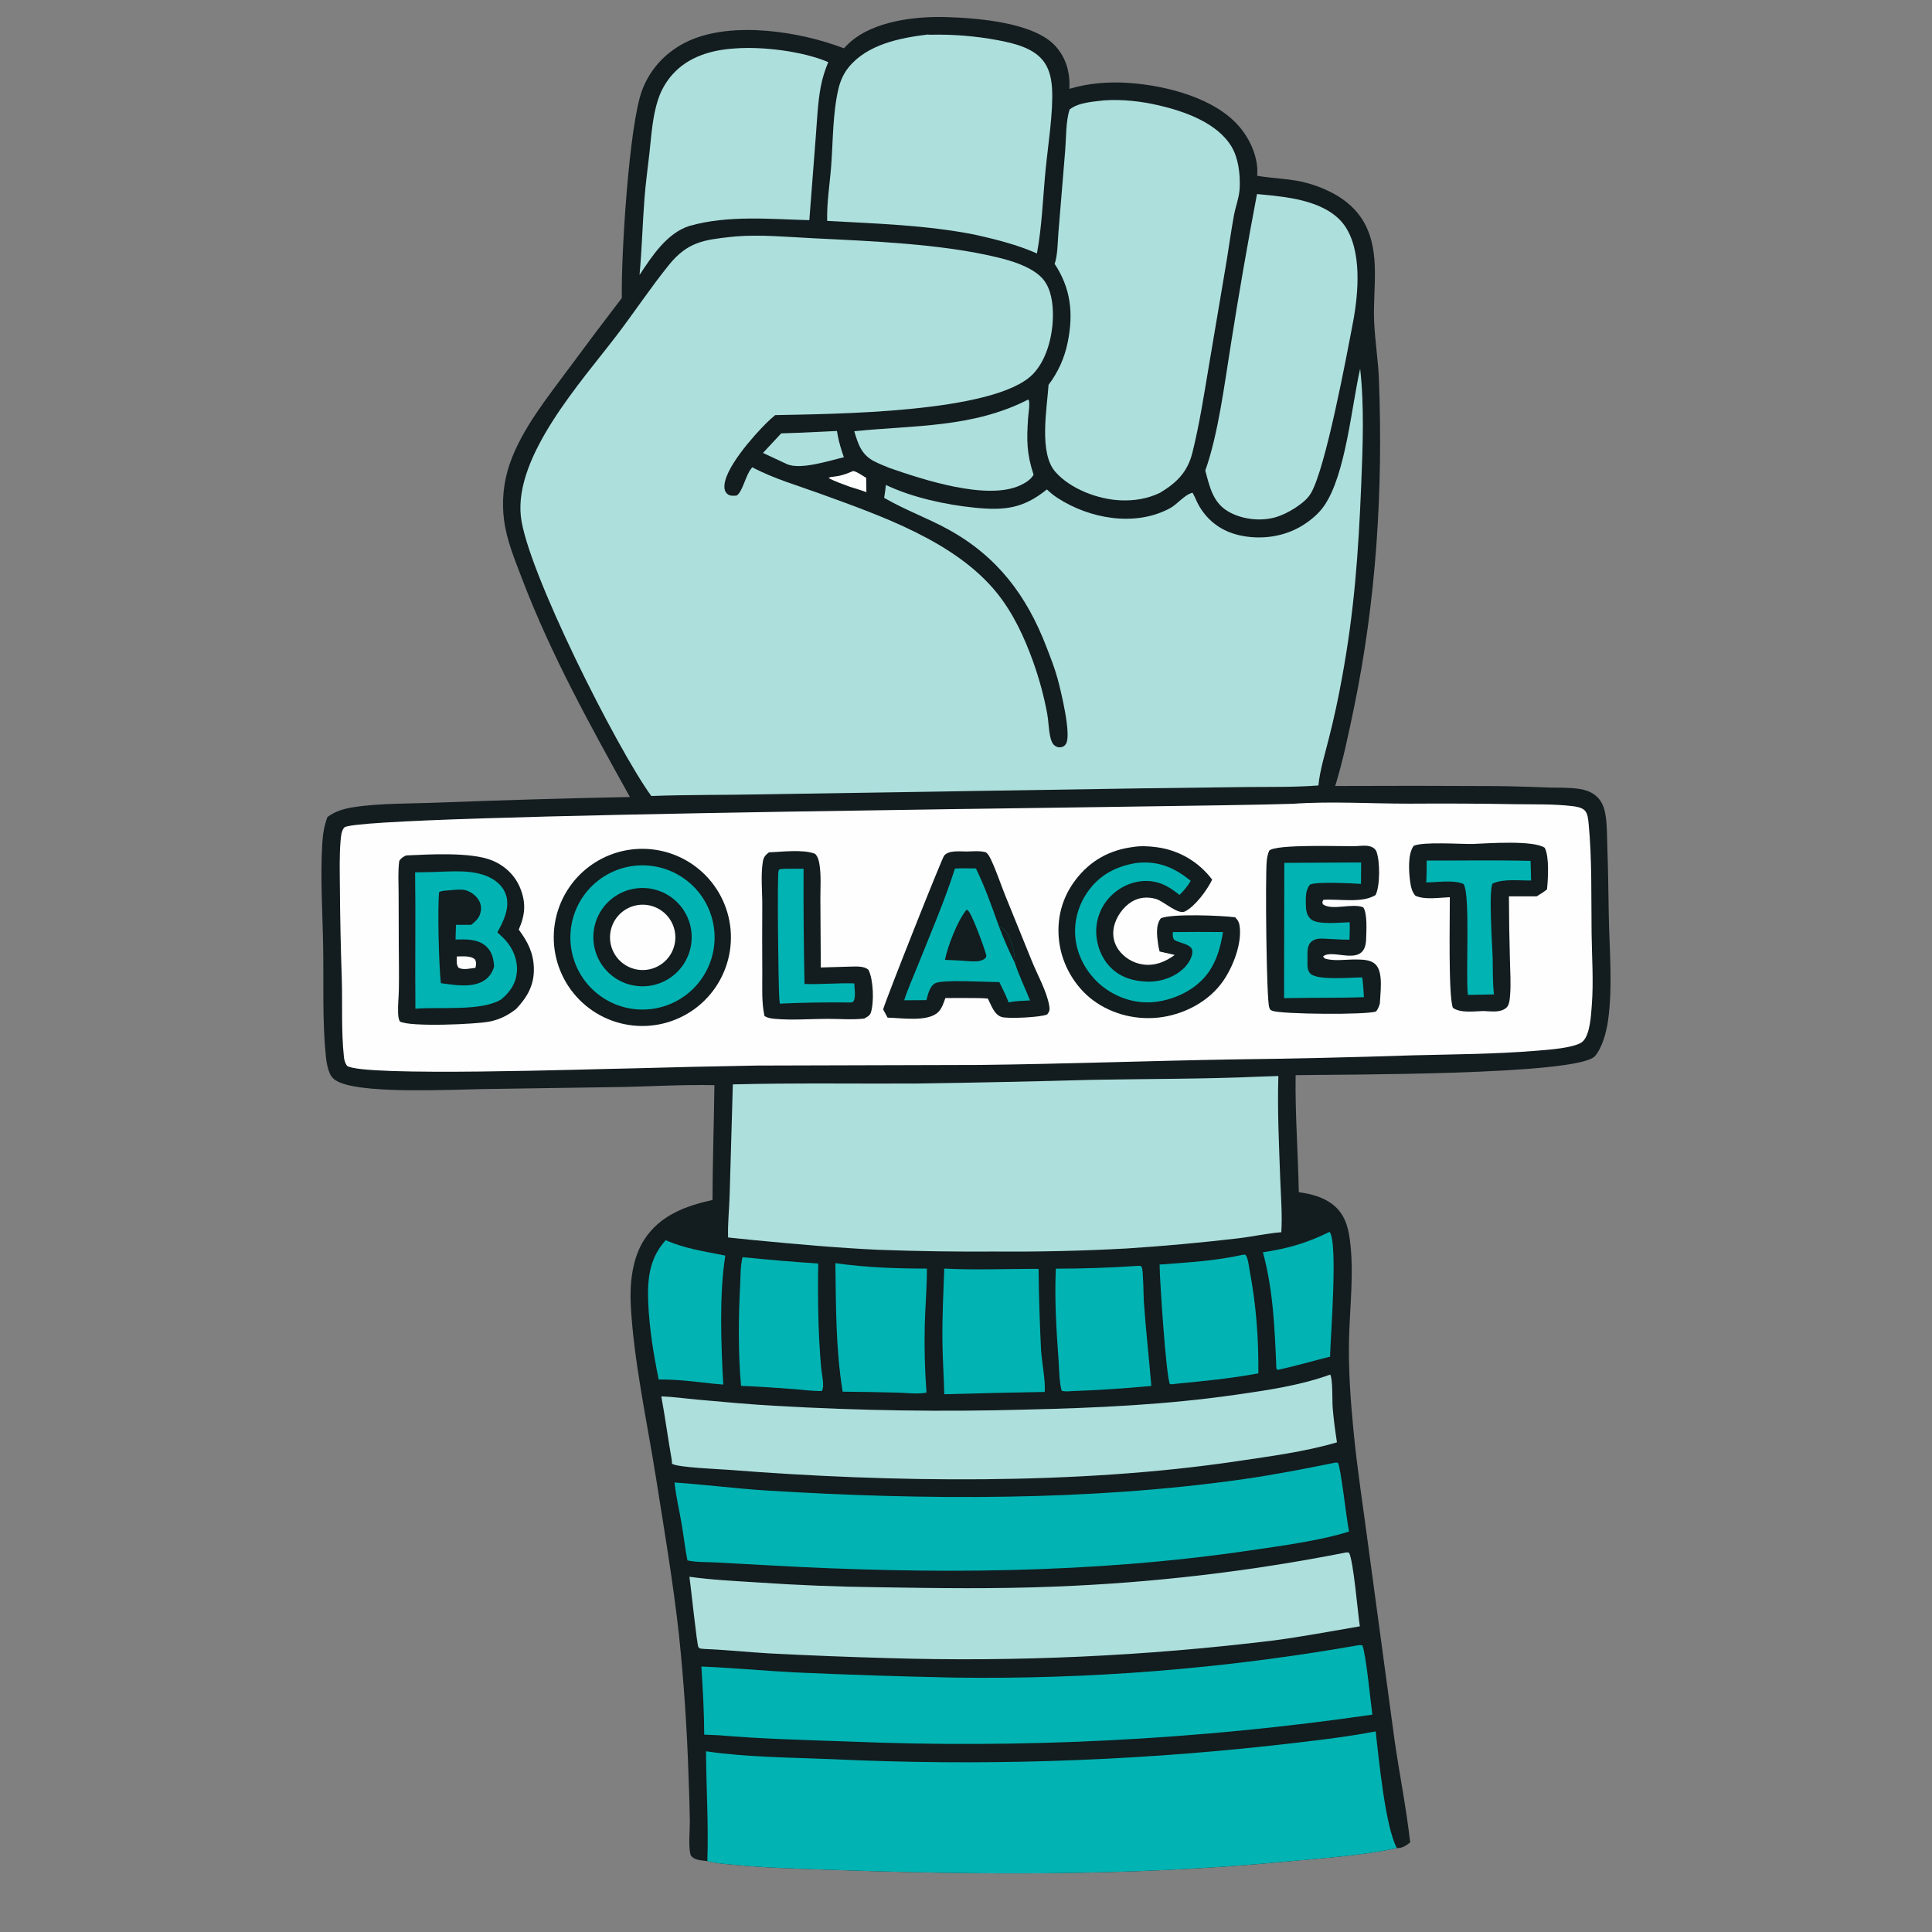
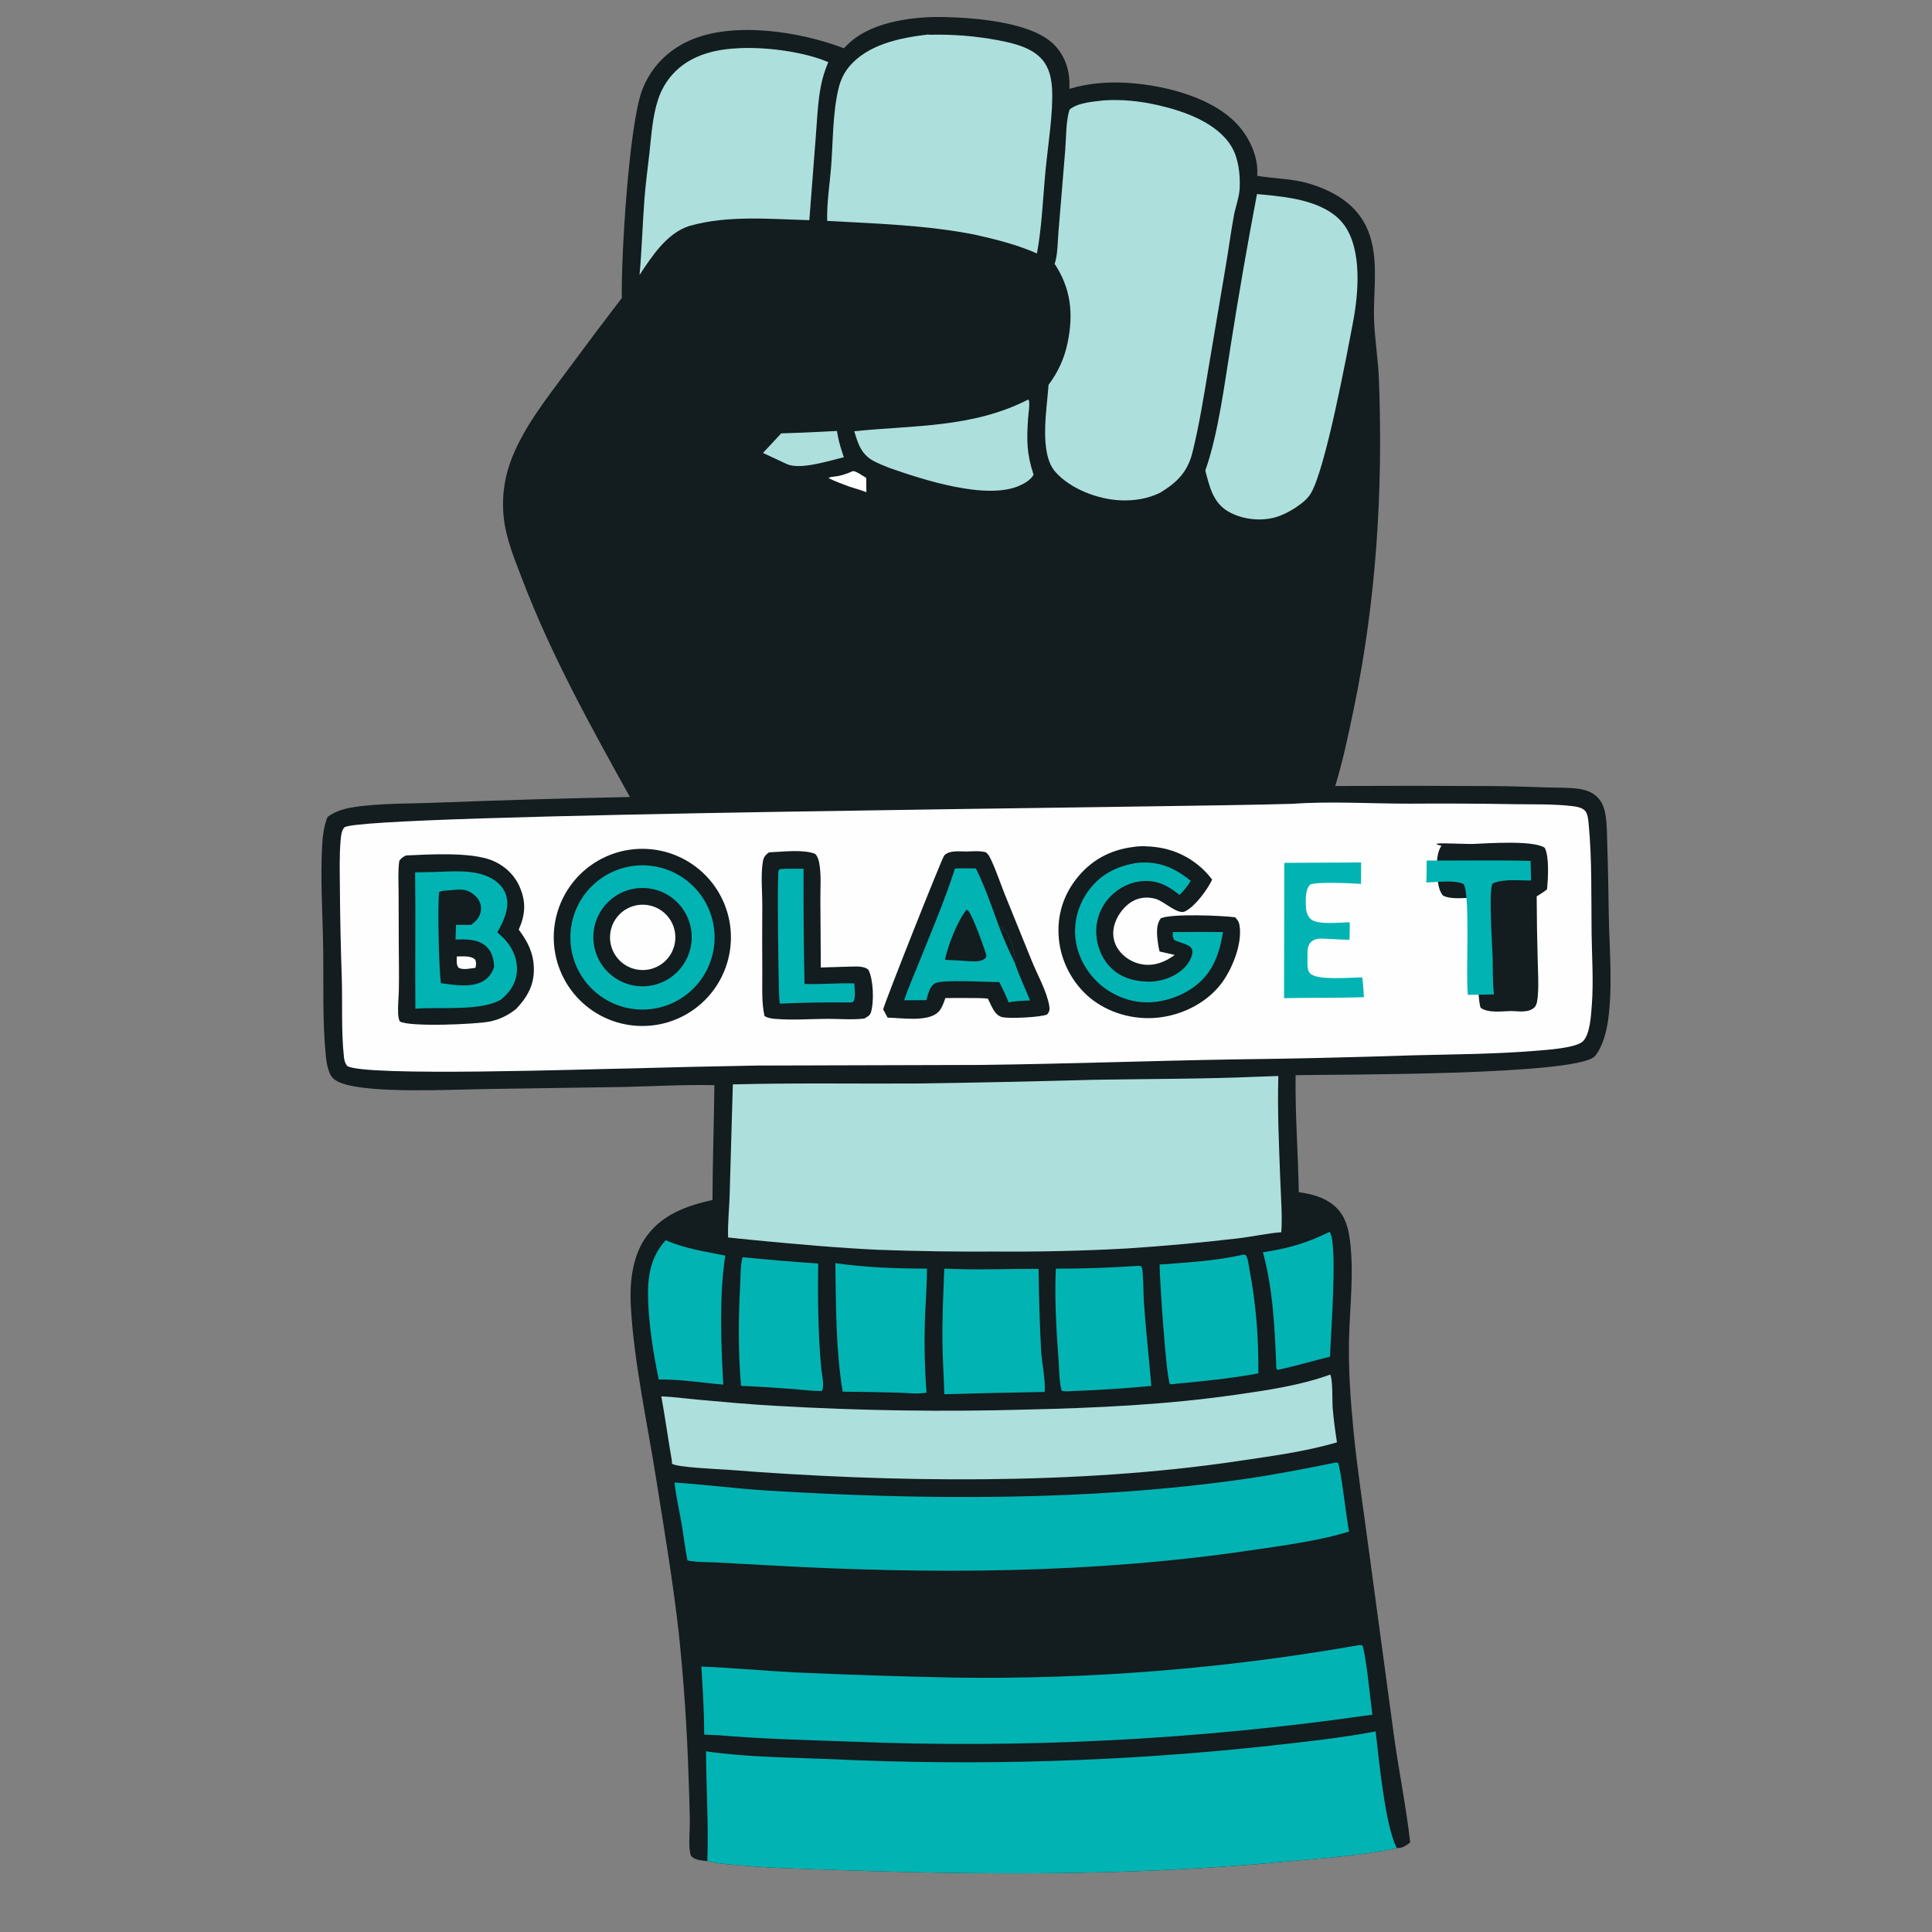
<svg xmlns="http://www.w3.org/2000/svg" version="1.1" id="Lager_1" x="0px" y="0px" viewBox="0 0 1024 1024" style="enable-background:new 0 0 1024 1024;" xml:space="preserve">
  <rect x="0" y="0" width="1024" height="1024" fill="#808080" stroke="none" />
  <path style="fill:#131C1E;" d="M447.281,25.599c0.933-0.984,1.895-1.939,2.887-2.863c12.728-11.674,35.071-14.173,51.491-13.678  c16.4,0.494,46.393,2.816,57.716,15.339c5.837,6.456,7.839,14.234,7.425,22.694c10.165-3.074,21.121-3.865,31.684-3.119  c19.325,1.364,45.346,7.812,58.467,23.257c5.888,6.931,10.18,16.742,9.381,25.946c9.093,1.585,18.377,1.43,27.288,4.068  c11.981,3.544,23.573,9.889,29.67,21.211c8.583,15.932,4.251,34.848,5.031,52.05c0.466,10.273,2.154,20.475,2.544,30.764  c2.225,58.616-1.389,116.756-13.299,174.233c-2.853,13.765-5.759,27.636-9.875,41.09c28.105-0.132,56.21-0.117,84.315,0.045  c9.396,0.056,18.7,0.438,28.081,0.746c5.71,0.187,11.677-0.099,17.319,0.811c2.667,0.43,5.42,1.354,7.627,2.948  c3.912,2.83,5.304,6.759,6.006,11.355c0.794,5.2,0.674,10.755,0.866,16.011c0.432,11.869,0.565,23.694,0.756,35.566  c0.294,18.423,2.214,38.631-0.363,56.823c-0.85,5.997-2.923,14.048-6.877,18.795c-8.693,10.432-137.406,9.715-158.717,10.175  c-0.305,20.575,1.321,41.416,1.684,62.026c6.523,0.874,13.205,2.596,18.405,6.85c5.631,4.608,7.629,10.857,8.586,17.798  c2.393,17.35,0.084,35.386-0.342,52.807c-0.404,16.538,0.75,32.382,2.329,48.802c1.95,20.274,5.129,40.557,7.786,60.758  l13.965,103.212c2.612,18.118,6.244,36.201,8.32,54.388c-2.335,1.792-4.037,3.049-7.057,3.027  c-19.636,4.174-40.001,5.355-59.949,7.245c-80.563,7.633-161.968,7.028-242.757,4.175c-15.509-0.548-30.862-0.921-46.33-2.379  c-5.414-0.51-11.174-0.781-16.437-2.167c-2.241-0.268-5.255-0.369-7.204-1.573c-0.856-0.528-1.516-1.064-1.771-2.059  c-1.121-4.389-0.251-12.797-0.296-17.591c-0.133-7.801-0.36-15.599-0.681-23.394c-0.791-25.318-2.502-50.575-5.134-75.768  c-3.097-27.749-7.812-55.444-12.176-83.024c-4.692-29.645-11.753-61.457-13.318-91.264c-0.602-11.465,0.757-24.811,7.125-34.674  c8.329-12.902,21.935-17.9,36.188-21.056c0.062-20.287,0.774-40.553,1.012-60.84c-15.996-0.368-32.125,0.591-48.122,0.954  l-72.95,1.092c-17.407,0.233-62.095,2.608-76.939-3.276c-2.815-1.115-4.755-2.361-5.94-5.224c-1.109-2.678-1.66-5.685-1.956-8.564  c-1.945-18.951-1.151-38.676-1.446-57.741c-0.284-18.274-1.573-36.74-0.504-54.993c0.295-5.038,0.973-9.692,2.787-14.418  c4.373-3.154,8.775-4.368,14.02-5.195c13.529-2.134,30.838-1.825,44.767-2.41c33.824-1.294,67.656-2.282,101.499-2.963  c-20.969-37.786-41.661-75.043-57.117-115.548c-3.851-10.091-8.148-20.344-9.575-31.119c-0.166-1.255-0.296-2.514-0.389-3.776  c-0.093-1.263-0.15-2.527-0.17-3.792c-0.02-1.266-0.003-2.531,0.05-3.796c0.054-1.265,0.143-2.527,0.27-3.787  c0.127-1.259,0.29-2.514,0.489-3.764c0.2-1.25,0.435-2.494,0.705-3.73c0.271-1.237,0.578-2.464,0.92-3.682  c0.343-1.219,0.72-2.427,1.132-3.624c6.421-18.463,19.921-35.082,31.411-50.646c9.225-12.491,18.558-24.901,27.999-37.229  c-0.439-22.005,3.772-91.652,10.763-110.172c4.474-11.852,13.382-20.98,24.877-26.17C388.521,11.081,424.18,16.717,447.281,25.599z" />
  <path style="fill:#02B3B3;" d="M374.205,928.218c21.602,3.188,44.388,3.241,66.186,4.155c19.429,0.921,38.869,1.463,58.32,1.627  c19.45,0.164,38.896-0.052,58.338-0.647c19.442-0.595,38.864-1.568,58.268-2.92c19.404-1.352,38.774-3.081,58.111-5.188  c18.691-2.156,37.19-4.05,55.698-7.564c1.715,14.623,5.036,50.325,11.253,61.853c-19.636,4.174-40.001,5.355-59.949,7.245  c-80.563,7.633-161.968,7.028-242.757,4.175c-15.509-0.548-30.862-0.921-46.33-2.379c-5.414-0.51-11.174-0.781-16.437-2.167  C375.583,966.99,374.309,947.629,374.205,928.218z" />
  <path style="fill:#FEFEFE;" d="M685.02,426.035c20.463-1.456,41.586-0.053,62.142-0.084c18.654-0.135,37.307-0.039,55.958,0.287  c9.907,0.146,20.501-0.157,30.314,1.028c2.112,0.255,4.737,0.679,6.385,2.163c1.69,1.522,1.965,4.797,2.173,6.954  c1.841,19.063,1.357,38.796,1.577,57.948c0.148,12.773,1.106,25.655,0.119,38.408c-0.396,5.117-0.845,15.152-4.595,19.066  c-3.561,3.718-19.465,4.664-25.021,5.125c-21.74,1.803-43.734,1.863-65.536,2.423c-31.53,1.058-63.069,1.776-94.615,2.153  c-44.815,0.756-89.635,2.409-134.452,2.933l-118.471,0.33c-22.51,0.392-45.018,0.903-67.524,1.531  c-18.333,0.241-141.94,4.581-149.572-1.42c-1.089-1.615-1.428-2.853-1.633-4.79c-1.44-13.553-0.725-27.625-1.109-41.256  c-0.564-16.117-0.904-32.238-1.017-48.363c-0.049-8.245-0.342-16.83,0.382-25.044c0.188-2.132,0.43-5.218,1.97-6.85  C189.522,431.124,630.071,427.941,685.02,426.035z" />
  <path style="fill:#131C1E;" d="M334.241,450.301c0.759-0.101,1.52-0.184,2.283-0.248c0.763-0.064,1.528-0.11,2.293-0.137  c0.765-0.027,1.531-0.034,2.296-0.023c0.766,0.011,1.531,0.04,2.295,0.088c0.764,0.048,1.527,0.115,2.288,0.201  c0.761,0.086,1.519,0.19,2.275,0.312c0.756,0.123,1.509,0.264,2.257,0.423c0.749,0.16,1.494,0.338,2.234,0.533  c0.74,0.196,1.475,0.409,2.205,0.641c0.73,0.232,1.453,0.481,2.171,0.749c0.717,0.268,1.428,0.552,2.131,0.855  c0.704,0.302,1.4,0.621,2.088,0.957c0.688,0.336,1.368,0.689,2.038,1.059c0.671,0.369,1.333,0.755,1.984,1.156  c0.652,0.401,1.294,0.819,1.926,1.251c0.631,0.434,1.251,0.882,1.862,1.346c0.609,0.463,1.207,0.941,1.793,1.434  c0.587,0.493,1.16,1,1.722,1.521c0.561,0.521,1.11,1.055,1.645,1.602c0.535,0.548,1.057,1.108,1.565,1.682  c0.509,0.573,1.002,1.158,1.481,1.755c0.479,0.597,0.944,1.206,1.394,1.826c0.449,0.62,0.883,1.251,1.302,1.892  c0.418,0.642,0.821,1.293,1.208,1.953c0.387,0.661,0.757,1.331,1.11,2.01c0.354,0.679,0.691,1.367,1.012,2.062  c0.32,0.696,0.624,1.399,0.91,2.109c0.286,0.71,0.554,1.427,0.805,2.151c0.251,0.723,0.484,1.453,0.699,2.188  c0.216,0.735,0.413,1.475,0.592,2.22c0.179,0.744,0.34,1.492,0.482,2.245c0.142,0.753,0.266,1.508,0.372,2.267  c0.105,0.759,0.192,1.519,0.26,2.282c0.068,0.763,0.118,1.527,0.149,2.292c0.031,0.765,0.042,1.531,0.036,2.296  c-0.007,0.766-0.032,1.532-0.076,2.296c-0.044,0.764-0.107,1.527-0.188,2.288c-0.082,0.762-0.182,1.521-0.301,2.277  c-0.119,0.757-0.255,1.51-0.411,2.26c-0.155,0.75-0.329,1.496-0.521,2.237c-0.192,0.742-0.402,1.478-0.63,2.209  c-0.228,0.731-0.474,1.456-0.738,2.175c-0.263,0.719-0.544,1.431-0.842,2.137c-0.298,0.705-0.614,1.403-0.946,2.092  c-0.332,0.69-0.681,1.371-1.046,2.044c-0.366,0.673-0.748,1.337-1.146,1.991c-0.398,0.654-0.813,1.298-1.242,1.932  c-0.43,0.634-0.875,1.257-1.335,1.869c-0.46,0.613-0.934,1.213-1.424,1.802c-0.49,0.589-0.994,1.165-1.512,1.73  c-0.518,0.564-1.049,1.116-1.593,1.654c-0.544,0.538-1.102,1.062-1.672,1.574c-0.57,0.511-1.153,1.008-1.748,1.49  c-0.594,0.482-1.2,0.95-1.818,1.403c-0.618,0.453-1.246,0.89-1.885,1.312c-0.639,0.422-1.288,0.828-1.947,1.218  c-0.659,0.391-1.327,0.765-2.004,1.122c-0.678,0.358-1.363,0.699-2.057,1.023c-0.694,0.324-1.395,0.631-2.104,0.921  c-0.709,0.29-1.425,0.562-2.147,0.817c-0.722,0.255-1.45,0.492-2.184,0.711c-0.733,0.219-1.472,0.42-2.216,0.603  c-0.743,0.183-1.491,0.347-2.243,0.493c-0.752,0.147-1.507,0.275-2.264,0.384c-0.763,0.11-1.529,0.202-2.296,0.274  c-0.768,0.073-1.537,0.126-2.307,0.161c-0.77,0.035-1.541,0.051-2.312,0.047c-0.771-0.003-1.541-0.025-2.311-0.066  c-0.77-0.041-1.539-0.101-2.306-0.18c-0.767-0.08-1.532-0.177-2.294-0.294c-0.762-0.117-1.521-0.253-2.277-0.407  c-0.756-0.154-1.507-0.326-2.253-0.517c-0.747-0.191-1.489-0.401-2.227-0.629c-0.736-0.228-1.467-0.474-2.192-0.737  c-0.724-0.264-1.442-0.545-2.153-0.844c-0.71-0.299-1.413-0.615-2.108-0.949c-0.695-0.334-1.382-0.685-2.06-1.052  c-0.678-0.368-1.346-0.752-2.005-1.153c-0.658-0.401-1.307-0.817-1.945-1.249c-0.639-0.433-1.266-0.88-1.882-1.343  c-0.616-0.463-1.221-0.942-1.814-1.435c-0.593-0.493-1.174-1.001-1.741-1.522c-0.568-0.522-1.123-1.058-1.664-1.607  c-0.541-0.549-1.069-1.111-1.582-1.686c-0.514-0.575-1.013-1.162-1.498-1.762s-0.955-1.211-1.41-1.833  c-0.454-0.623-0.893-1.257-1.317-1.901c-0.424-0.645-0.831-1.299-1.223-1.964c-0.391-0.665-0.765-1.338-1.123-2.021  c-0.359-0.683-0.7-1.374-1.023-2.074c-0.324-0.7-0.631-1.407-0.92-2.122c-0.289-0.715-0.561-1.437-0.814-2.165  c-0.253-0.728-0.489-1.462-0.707-2.202c-0.217-0.74-0.416-1.484-0.596-2.233c-0.181-0.75-0.343-1.504-0.486-2.262  c-0.144-0.757-0.269-1.518-0.375-2.282s-0.193-1.53-0.262-2.298c-0.069-0.769-0.119-1.538-0.149-2.308  c-0.03-0.771-0.041-1.542-0.034-2.313c0.008-0.771,0.034-1.541,0.08-2.311c0.045-0.77,0.109-1.538,0.193-2.305  c0.083-0.767,0.185-1.531,0.306-2.293c0.121-0.761,0.26-1.519,0.419-2.274c0.158-0.755,0.335-1.505,0.53-2.252  c0.196-0.746,0.41-1.486,0.641-2.222c0.232-0.736,0.481-1.465,0.749-2.187c0.268-0.723,0.553-1.44,0.856-2.149  c0.303-0.71,0.623-1.411,0.961-2.104c0.337-0.694,0.691-1.378,1.062-2.054c0.372-0.676,0.759-1.342,1.163-1.998  c0.405-0.657,0.825-1.303,1.261-1.94c0.436-0.636,0.887-1.261,1.354-1.876c0.466-0.613,0.948-1.215,1.444-1.806  c0.496-0.59,1.007-1.168,1.533-1.733c0.525-0.564,1.063-1.116,1.615-1.655c0.552-0.538,1.117-1.063,1.694-1.573  c0.578-0.511,1.168-1.007,1.77-1.489c0.603-0.481,1.217-0.947,1.842-1.399c0.625-0.451,1.261-0.887,1.908-1.307  c0.647-0.42,1.303-0.824,1.97-1.211c0.667-0.388,1.343-0.759,2.028-1.113c0.684-0.355,1.378-0.692,2.08-1.012  c0.701-0.32,1.41-0.623,2.127-0.909c0.717-0.285,1.44-0.552,2.169-0.802c0.73-0.25,1.465-0.482,2.206-0.695  c0.741-0.213,1.487-0.408,2.237-0.585c0.751-0.177,1.506-0.335,2.264-0.474C332.715,450.523,333.476,450.402,334.241,450.301z" />
  <path style="fill:#02B3B3;" d="M337.847,458.735c0.625-0.044,1.25-0.072,1.877-0.085c0.626-0.014,1.251-0.012,1.878,0.006  c0.626,0.018,1.25,0.051,1.874,0.1c0.625,0.048,1.248,0.112,1.869,0.19c0.621,0.079,1.24,0.173,1.857,0.282  c0.616,0.109,1.23,0.234,1.84,0.374c0.61,0.139,1.217,0.294,1.82,0.463c0.603,0.169,1.201,0.353,1.794,0.552  c0.594,0.199,1.183,0.412,1.767,0.639c0.583,0.228,1.161,0.47,1.732,0.726c0.571,0.256,1.136,0.526,1.694,0.81  c0.558,0.284,1.109,0.581,1.653,0.891c0.544,0.311,1.079,0.635,1.607,0.973c0.527,0.337,1.046,0.687,1.557,1.05  c0.51,0.362,1.011,0.738,1.504,1.125c0.492,0.387,0.974,0.786,1.446,1.196c0.473,0.411,0.935,0.834,1.386,1.268  c0.452,0.434,0.893,0.878,1.323,1.334c0.43,0.455,0.848,0.921,1.255,1.397c0.407,0.476,0.802,0.961,1.185,1.457  c0.383,0.495,0.754,0.999,1.112,1.513c0.359,0.514,0.704,1.036,1.037,1.566c0.333,0.531,0.652,1.069,0.958,1.615  c0.306,0.547,0.598,1.1,0.878,1.661c0.279,0.56,0.544,1.128,0.795,1.701c0.252,0.574,0.489,1.153,0.711,1.738  c0.223,0.586,0.431,1.176,0.624,1.771c0.193,0.596,0.372,1.196,0.537,1.8c0.164,0.604,0.313,1.212,0.447,1.824  c0.134,0.612,0.253,1.226,0.357,1.843c0.104,0.618,0.193,1.238,0.267,1.859c0.073,0.622,0.132,1.245,0.174,1.87  c0.043,0.625,0.07,1.25,0.083,1.877c0.012,0.626,0.009,1.251-0.009,1.878c-0.018,0.626-0.052,1.25-0.102,1.874  c-0.049,0.625-0.114,1.248-0.194,1.869c-0.08,0.621-0.174,1.24-0.284,1.856c-0.111,0.616-0.236,1.23-0.376,1.84  c-0.141,0.61-0.296,1.217-0.466,1.819c-0.171,0.603-0.356,1.201-0.555,1.794c-0.2,0.593-0.414,1.182-0.642,1.765  c-0.229,0.583-0.471,1.16-0.728,1.731c-0.256,0.57-0.527,1.135-0.812,1.693c-0.284,0.557-0.582,1.108-0.894,1.651  c-0.312,0.543-0.637,1.078-0.975,1.606c-0.338,0.527-0.689,1.045-1.052,1.555c-0.363,0.51-0.739,1.011-1.128,1.502  c-0.388,0.492-0.787,0.974-1.199,1.445c-0.412,0.472-0.835,0.933-1.27,1.385c-0.434,0.45-0.879,0.891-1.335,1.32  c-0.457,0.429-0.923,0.847-1.399,1.253c-0.476,0.406-0.962,0.8-1.458,1.183c-0.496,0.382-1.001,0.752-1.515,1.109  c-0.514,0.358-1.037,0.703-1.568,1.035c-0.531,0.332-1.069,0.65-1.616,0.956s-1.101,0.597-1.662,0.875  c-0.561,0.278-1.128,0.543-1.702,0.793c-0.574,0.25-1.153,0.486-1.739,0.708c-0.586,0.222-1.177,0.429-1.772,0.622  c-0.596,0.193-1.196,0.37-1.801,0.533c-0.604,0.164-1.212,0.312-1.824,0.445c-0.612,0.133-1.227,0.251-1.845,0.354  c-0.617,0.103-1.237,0.191-1.859,0.264c-0.622,0.073-1.245,0.13-1.87,0.172c-0.623,0.042-1.248,0.069-1.873,0.08  c-0.625,0.011-1.25,0.007-1.874-0.013c-0.624-0.019-1.248-0.053-1.871-0.103c-0.623-0.05-1.245-0.116-1.864-0.196  c-0.62-0.08-1.238-0.176-1.853-0.287c-0.615-0.11-1.227-0.236-1.836-0.376c-0.609-0.141-1.214-0.297-1.815-0.467  c-0.602-0.171-1.199-0.356-1.791-0.555c-0.592-0.2-1.179-0.414-1.761-0.642c-0.582-0.229-1.158-0.471-1.728-0.728  c-0.57-0.256-1.133-0.527-1.69-0.811c-0.557-0.284-1.106-0.582-1.647-0.894c-0.542-0.311-1.076-0.635-1.602-0.973  c-0.526-0.338-1.043-0.688-1.552-1.051c-0.509-0.362-1.009-0.738-1.499-1.125c-0.491-0.388-0.972-0.787-1.442-1.198  c-0.471-0.411-0.932-0.833-1.382-1.266c-0.45-0.434-0.889-0.878-1.318-1.333c-0.428-0.455-0.845-0.92-1.25-1.396  c-0.406-0.476-0.8-0.961-1.181-1.456c-0.382-0.495-0.751-0.999-1.108-1.512c-0.357-0.512-0.701-1.034-1.032-1.563  c-0.332-0.53-0.65-1.068-0.956-1.613c-0.305-0.546-0.596-1.099-0.874-1.659c-0.278-0.56-0.543-1.126-0.793-1.699  c-0.25-0.572-0.486-1.15-0.708-1.736c-0.222-0.584-0.429-1.173-0.623-1.768c-0.193-0.594-0.371-1.193-0.535-1.796  c-0.164-0.603-0.312-1.21-0.446-1.82c-0.134-0.611-0.252-1.224-0.356-1.84c-0.104-0.616-0.193-1.235-0.266-1.856  c-0.073-0.621-0.131-1.243-0.174-1.866c-0.043-0.623-0.07-1.247-0.083-1.872c-0.012-0.626-0.009-1.25,0.009-1.874  c0.018-0.625,0.052-1.249,0.101-1.872c0.049-0.623,0.113-1.245,0.193-1.864c0.08-0.62,0.174-1.238,0.284-1.854  c0.109-0.615,0.234-1.227,0.374-1.836c0.14-0.609,0.295-1.214,0.465-1.816c0.169-0.602,0.353-1.199,0.552-1.791  c0.199-0.593,0.412-1.18,0.64-1.762c0.227-0.582,0.469-1.158,0.725-1.729c0.256-0.57,0.526-1.134,0.809-1.691  c0.284-0.557,0.581-1.107,0.891-1.65c0.31-0.542,0.634-1.077,0.97-1.604c0.336-0.526,0.686-1.044,1.048-1.553  c0.362-0.509,0.736-1.01,1.123-1.502c0.387-0.491,0.785-0.972,1.195-1.443c0.41-0.472,0.831-0.933,1.264-1.383  c0.433-0.451,0.877-0.891,1.332-1.32c0.454-0.429,0.919-0.847,1.394-1.253c0.475-0.407,0.959-0.801,1.453-1.184  c0.495-0.382,0.998-0.753,1.511-1.11c0.512-0.358,1.033-0.703,1.562-1.035c0.529-0.333,1.066-0.652,1.612-0.958  c0.545-0.306,1.097-0.598,1.656-0.878c0.559-0.278,1.125-0.543,1.698-0.794c0.572-0.252,1.15-0.489,1.734-0.711  c0.583-0.223,1.172-0.431,1.767-0.625c0.594-0.193,1.193-0.372,1.796-0.537c0.603-0.164,1.209-0.314,1.819-0.45  c0.61-0.135,1.224-0.254,1.84-0.359c0.616-0.104,1.235-0.193,1.855-0.268C336.602,458.838,337.224,458.779,337.847,458.735z" />
  <path style="fill:#131C1E;" d="M335.66,471.116c0.417-0.079,0.835-0.149,1.256-0.208c0.42-0.06,0.841-0.109,1.264-0.147  c0.422-0.038,0.845-0.067,1.27-0.085c0.424-0.018,0.848-0.025,1.272-0.022c0.424,0.002,0.848,0.015,1.272,0.039  c0.424,0.024,0.846,0.058,1.269,0.102c0.422,0.044,0.843,0.099,1.262,0.164c0.42,0.064,0.837,0.139,1.253,0.225  c0.416,0.085,0.829,0.18,1.24,0.286c0.411,0.105,0.82,0.221,1.225,0.346c0.405,0.125,0.808,0.26,1.207,0.405  c0.398,0.145,0.793,0.3,1.185,0.465c0.391,0.164,0.778,0.338,1.161,0.521c0.383,0.184,0.761,0.376,1.134,0.578  c0.373,0.201,0.741,0.412,1.105,0.632c0.363,0.219,0.721,0.448,1.073,0.685c0.352,0.237,0.697,0.483,1.037,0.736  c0.34,0.255,0.674,0.517,1.001,0.787c0.327,0.271,0.647,0.549,0.96,0.834c0.314,0.286,0.62,0.58,0.919,0.881  c0.3,0.301,0.591,0.609,0.875,0.925c0.284,0.315,0.561,0.637,0.829,0.966c0.268,0.329,0.528,0.664,0.78,1.005  c0.252,0.341,0.496,0.688,0.731,1.042c0.236,0.353,0.462,0.712,0.679,1.077c0.217,0.364,0.426,0.733,0.625,1.108  c0.2,0.375,0.39,0.754,0.571,1.138c0.18,0.384,0.352,0.772,0.514,1.164c0.162,0.392,0.314,0.788,0.457,1.187  c0.143,0.4,0.276,0.803,0.399,1.209c0.123,0.406,0.236,0.815,0.338,1.226c0.103,0.412,0.196,0.826,0.279,1.242  s0.155,0.834,0.218,1.254c0.062,0.42,0.114,0.841,0.156,1.263c0.041,0.422,0.073,0.845,0.094,1.27  c0.021,0.424,0.032,0.848,0.032,1.272c0.001,0.424-0.009,0.848-0.03,1.272c-0.021,0.424-0.051,0.847-0.092,1.27  c-0.041,0.422-0.093,0.843-0.155,1.263c-0.061,0.42-0.133,0.838-0.215,1.255c-0.083,0.416-0.175,0.83-0.276,1.242  c-0.102,0.411-0.215,0.821-0.337,1.227c-0.122,0.406-0.255,0.809-0.397,1.209c-0.141,0.4-0.293,0.796-0.454,1.188  c-0.161,0.392-0.332,0.781-0.513,1.165c-0.181,0.384-0.37,0.763-0.569,1.138c-0.199,0.375-0.406,0.745-0.623,1.109  c-0.217,0.365-0.443,0.724-0.677,1.078c-0.235,0.353-0.478,0.701-0.73,1.043c-0.252,0.343-0.511,0.678-0.779,1.007  c-0.268,0.329-0.543,0.651-0.827,0.967c-0.284,0.316-0.575,0.624-0.873,0.926c-0.299,0.301-0.605,0.595-0.918,0.882  c-0.313,0.287-0.633,0.565-0.96,0.836c-0.327,0.271-0.66,0.533-0.999,0.788c-0.34,0.255-0.685,0.501-1.036,0.739  c-0.352,0.238-0.709,0.467-1.071,0.687c-0.362,0.22-0.73,0.432-1.104,0.634c-0.373,0.202-0.751,0.395-1.133,0.579  c-0.382,0.184-0.769,0.358-1.161,0.523c-0.391,0.165-0.785,0.32-1.184,0.466c-0.398,0.146-0.8,0.282-1.206,0.407  c-0.405,0.126-0.813,0.242-1.224,0.349c-0.411,0.106-0.825,0.202-1.24,0.288c-0.42,0.086-0.841,0.163-1.264,0.229  c-0.424,0.066-0.848,0.121-1.274,0.166c-0.426,0.045-0.853,0.08-1.281,0.103c-0.427,0.024-0.856,0.037-1.285,0.04  c-0.428,0.003-0.857-0.005-1.285-0.023c-0.428-0.018-0.856-0.047-1.282-0.087c-0.426-0.039-0.851-0.089-1.276-0.149  c-0.424-0.06-0.847-0.131-1.268-0.212c-0.421-0.082-0.839-0.174-1.256-0.275c-0.416-0.102-0.829-0.214-1.24-0.336  c-0.411-0.122-0.818-0.255-1.222-0.397c-0.405-0.142-0.805-0.294-1.202-0.457c-0.396-0.162-0.788-0.334-1.177-0.515  c-0.388-0.182-0.771-0.373-1.151-0.574c-0.379-0.2-0.752-0.41-1.121-0.629c-0.368-0.219-0.73-0.447-1.087-0.684  c-0.358-0.236-0.709-0.482-1.054-0.736c-0.345-0.254-0.683-0.516-1.015-0.787c-0.333-0.271-0.658-0.549-0.976-0.836  c-0.318-0.287-0.629-0.581-0.933-0.883c-0.304-0.302-0.601-0.611-0.889-0.928c-0.288-0.317-0.569-0.641-0.842-0.972  c-0.272-0.33-0.536-0.668-0.793-1.012c-0.256-0.343-0.504-0.693-0.742-1.048c-0.239-0.356-0.468-0.718-0.689-1.085  c-0.221-0.367-0.432-0.739-0.634-1.117c-0.203-0.378-0.396-0.76-0.579-1.147c-0.184-0.387-0.358-0.778-0.522-1.175  c-0.164-0.395-0.319-0.795-0.463-1.199c-0.145-0.403-0.28-0.809-0.404-1.219c-0.125-0.41-0.239-0.823-0.344-1.239  c-0.104-0.415-0.198-0.833-0.281-1.254s-0.156-0.843-0.219-1.266c-0.063-0.424-0.115-0.849-0.157-1.276  c-0.042-0.427-0.073-0.854-0.094-1.281c-0.021-0.428-0.031-0.857-0.03-1.285c0.001-0.429,0.012-0.857,0.033-1.285  c0.021-0.428,0.054-0.855,0.096-1.281c0.042-0.427,0.095-0.852,0.159-1.276c0.063-0.424,0.137-0.846,0.221-1.266  c0.085-0.42,0.18-0.837,0.284-1.253c0.105-0.415,0.22-0.828,0.345-1.238s0.261-0.816,0.407-1.219  c0.145-0.403,0.301-0.802,0.466-1.198c0.165-0.395,0.34-0.786,0.524-1.173c0.184-0.387,0.378-0.769,0.582-1.146  c0.203-0.377,0.416-0.749,0.638-1.116c0.221-0.367,0.452-0.728,0.692-1.083c0.239-0.356,0.487-0.705,0.743-1.048  c0.257-0.343,0.522-0.679,0.795-1.009c0.274-0.33,0.555-0.653,0.844-0.969c0.289-0.316,0.586-0.625,0.89-0.927  c0.304-0.301,0.616-0.595,0.936-0.881c0.319-0.286,0.645-0.564,0.977-0.834c0.333-0.271,0.672-0.533,1.017-0.786  c0.346-0.253,0.697-0.498,1.054-0.734c0.358-0.236,0.721-0.463,1.09-0.681c0.369-0.218,0.744-0.427,1.123-0.626  c0.379-0.2,0.762-0.39,1.152-0.57c0.388-0.18,0.781-0.351,1.178-0.513c0.397-0.161,0.798-0.313,1.202-0.454  c0.405-0.142,0.812-0.273,1.223-0.395c0.411-0.122,0.825-0.233,1.241-0.334C334.82,471.287,335.239,471.196,335.66,471.116z" />
  <path style="fill:#FEFEFE;" d="M337.994,479.712c0.278-0.043,0.556-0.079,0.836-0.108c0.28-0.03,0.56-0.052,0.841-0.068  c0.281-0.016,0.562-0.025,0.843-0.026c0.281-0.002,0.562,0.003,0.843,0.015c0.281,0.011,0.561,0.03,0.842,0.055  c0.28,0.026,0.559,0.059,0.837,0.098c0.278,0.039,0.556,0.085,0.832,0.136c0.276,0.053,0.551,0.112,0.825,0.178  c0.273,0.067,0.544,0.139,0.814,0.218c0.27,0.08,0.538,0.165,0.804,0.257c0.265,0.093,0.528,0.191,0.789,0.296  c0.261,0.106,0.519,0.217,0.774,0.334c0.255,0.118,0.508,0.242,0.757,0.372c0.249,0.13,0.496,0.266,0.739,0.408  c0.242,0.142,0.481,0.289,0.717,0.443c0.236,0.154,0.467,0.313,0.695,0.477c0.228,0.165,0.452,0.336,0.671,0.512  c0.219,0.176,0.435,0.357,0.646,0.543c0.21,0.187,0.416,0.378,0.618,0.574c0.201,0.196,0.397,0.398,0.588,0.603  c0.192,0.206,0.379,0.416,0.56,0.631c0.181,0.215,0.357,0.434,0.528,0.658c0.171,0.223,0.336,0.451,0.496,0.683  c0.16,0.231,0.314,0.466,0.461,0.705c0.148,0.239,0.291,0.482,0.427,0.727c0.136,0.246,0.267,0.496,0.391,0.748  c0.124,0.252,0.242,0.507,0.353,0.765c0.112,0.258,0.217,0.519,0.317,0.782c0.099,0.263,0.191,0.528,0.278,0.796  c0.086,0.268,0.165,0.537,0.237,0.809c0.073,0.272,0.14,0.546,0.2,0.82c0.06,0.275,0.112,0.551,0.158,0.828  c0.046,0.278,0.085,0.556,0.118,0.835c0.032,0.279,0.058,0.559,0.077,0.84c0.019,0.281,0.031,0.561,0.037,0.842  c0.005,0.281,0.004,0.563-0.005,0.844c-0.008,0.281-0.024,0.561-0.046,0.842c-0.022,0.28-0.051,0.559-0.087,0.839  c-0.036,0.279-0.078,0.557-0.127,0.834c-0.05,0.277-0.106,0.552-0.169,0.826c-0.063,0.275-0.132,0.547-0.208,0.818  c-0.076,0.271-0.158,0.539-0.248,0.805c-0.089,0.267-0.184,0.531-0.287,0.794c-0.102,0.262-0.21,0.522-0.325,0.778  c-0.115,0.257-0.236,0.511-0.362,0.762c-0.127,0.251-0.26,0.499-0.399,0.743c-0.138,0.244-0.283,0.485-0.434,0.723  c-0.151,0.237-0.308,0.471-0.47,0.701c-0.162,0.229-0.33,0.455-0.502,0.677c-0.174,0.222-0.352,0.439-0.536,0.652  c-0.184,0.213-0.372,0.421-0.567,0.625c-0.193,0.203-0.392,0.402-0.595,0.597c-0.203,0.193-0.412,0.382-0.625,0.567  c-0.213,0.184-0.43,0.362-0.652,0.536c-0.221,0.173-0.446,0.34-0.676,0.502c-0.23,0.162-0.464,0.319-0.701,0.47  c-0.237,0.151-0.478,0.296-0.723,0.435c-0.244,0.139-0.491,0.272-0.742,0.399c-0.251,0.128-0.505,0.249-0.762,0.364  c-0.257,0.115-0.516,0.223-0.778,0.325c-0.262,0.102-0.527,0.198-0.794,0.287c-0.266,0.089-0.535,0.172-0.805,0.248  c-0.271,0.076-0.543,0.146-0.818,0.209c-0.274,0.063-0.549,0.119-0.826,0.169c-0.375,0.066-0.751,0.121-1.13,0.163  c-0.379,0.043-0.758,0.073-1.138,0.089c-0.38,0.017-0.761,0.021-1.141,0.014c-0.381-0.008-0.761-0.029-1.14-0.062  c-0.379-0.034-0.757-0.079-1.133-0.137c-0.376-0.058-0.75-0.128-1.121-0.211c-0.372-0.083-0.74-0.179-1.106-0.286  c-0.366-0.107-0.727-0.226-1.084-0.357c-0.358-0.131-0.711-0.273-1.059-0.427c-0.348-0.154-0.691-0.32-1.028-0.497  c-0.337-0.177-0.668-0.364-0.993-0.563c-0.324-0.198-0.642-0.407-0.953-0.626c-0.311-0.219-0.615-0.449-0.911-0.689  c-0.296-0.239-0.583-0.488-0.863-0.747c-0.28-0.258-0.551-0.526-0.812-0.802c-0.262-0.277-0.514-0.562-0.757-0.855  c-0.243-0.293-0.476-0.593-0.7-0.902c-0.223-0.309-0.435-0.624-0.638-0.946c-0.203-0.323-0.394-0.652-0.575-0.986  c-0.181-0.335-0.35-0.676-0.508-1.022c-0.158-0.346-0.305-0.697-0.44-1.053c-0.135-0.356-0.258-0.716-0.369-1.081  c-0.111-0.364-0.21-0.731-0.297-1.101c-0.087-0.371-0.162-0.744-0.225-1.12c-0.063-0.375-0.113-0.752-0.15-1.131  c-0.037-0.379-0.062-0.758-0.075-1.139c-0.013-0.381-0.013-0.761,0-1.141c0.012-0.381,0.037-0.76,0.075-1.139  c0.038-0.379,0.088-0.756,0.15-1.131c0.063-0.375,0.137-0.749,0.224-1.12c0.087-0.37,0.187-0.738,0.298-1.102  c0.111-0.364,0.234-0.724,0.369-1.079s0.282-0.707,0.439-1.053c0.158-0.346,0.328-0.687,0.509-1.022  c0.18-0.335,0.372-0.664,0.575-0.986c0.202-0.322,0.414-0.637,0.638-0.946c0.223-0.308,0.457-0.609,0.7-0.902  c0.243-0.293,0.496-0.578,0.757-0.855c0.262-0.276,0.532-0.543,0.812-0.802c0.279-0.259,0.567-0.507,0.863-0.747  c0.296-0.239,0.6-0.469,0.911-0.688c0.31-0.22,0.628-0.429,0.953-0.627c0.325-0.199,0.656-0.387,0.993-0.563  c0.336-0.177,0.679-0.342,1.028-0.496c0.348-0.154,0.7-0.297,1.058-0.428c0.358-0.131,0.72-0.25,1.085-0.357  c0.365-0.107,0.733-0.202,1.105-0.285C337.244,479.84,337.618,479.77,337.994,479.712z" />
  <path style="fill:#131C1E;" d="M215.212,453.407c12.419-0.587,34.391-1.869,45.474,2.592c6.77,2.724,12.244,7.858,15.008,14.653  c3.246,7.979,2.629,14.376-0.751,22.057c4.701,6.349,7.759,12.164,8.008,20.26c0.276,8.976-3.374,15.419-9.341,21.749  c-4.089,3.262-8.398,5.453-13.49,6.606c-7.088,1.606-43.387,3.105-48.227,0.044c-0.708-1.486-0.811-2.826-0.886-4.445  c-0.185-4.054,0.317-8.262,0.393-12.331c0.153-8.053-0.018-16.134-0.044-24.19l-0.086-27.076  c-0.018-5.596-0.398-11.448,0.337-16.998C212.6,454.732,213.605,454.229,215.212,453.407z" />
  <path style="fill:#02B3B3;" d="M229.394,462.185c9.6-0.22,20.996-1.542,29.926,2.758c4.115,1.981,7.578,5.163,8.944,9.624  c2.05,6.697-1.433,13.88-4.679,19.609c1.511,1.323,3.087,2.742,4.419,4.249c4.045,4.58,6.453,10.566,5.952,16.719  c-0.507,6.224-3.672,10.714-8.358,14.594c-10.613,6.413-32.794,3.823-45.431,4.905c-0.226-24.096,0.173-48.194-0.146-72.289  L229.394,462.185z" />
  <path style="fill:#131C1E;" d="M238.036,471.89c2.396-0.181,5.072-0.568,7.458-0.302c2.806,0.313,5.79,2.238,7.504,4.433  c1.499,1.92,2.205,4.093,1.884,6.528c-0.479,3.635-2.382,5.435-5.129,7.634l-8.056-0.001c-0.139,2.587-0.161,5.191-0.237,7.781  c5.561-0.106,11.693-0.4,16.152,3.569c3.183,2.834,4.001,6.671,4.296,10.734c-0.859,2.82-2.221,5.152-4.62,6.944  c-6.348,4.742-16.348,2.85-23.618,1.901c-1.038-8.556-1.822-40.031-0.928-48.267C234.19,471.987,236.35,472.051,238.036,471.89z" />
  <path style="fill:#FEFEFE;" d="M242.119,506.947c3.035,0.016,7.368-0.575,9.695,1.625c0.766,1.688,0.535,2.668,0.184,4.398  c-2.728,0.301-6.542,1.313-8.968-0.064C241.74,511.233,242.087,508.965,242.119,506.947z" />
  <path style="fill:#131C1E;" d="M600.591,448.921c3.829-0.658,8.426-0.426,12.262,0.089c0.728,0.091,1.453,0.2,2.175,0.328  c0.723,0.128,1.441,0.273,2.156,0.437c0.715,0.164,1.426,0.345,2.131,0.544c0.706,0.2,1.406,0.417,2.101,0.652  c0.695,0.235,1.384,0.487,2.066,0.756c0.682,0.269,1.357,0.555,2.026,0.858c0.668,0.304,1.328,0.623,1.98,0.959  c0.651,0.336,1.295,0.689,1.929,1.058c0.634,0.369,1.258,0.753,1.873,1.153c0.615,0.4,1.219,0.815,1.814,1.246  c0.593,0.431,1.176,0.876,1.748,1.335c0.571,0.46,1.131,0.933,1.679,1.421c0.548,0.488,1.083,0.989,1.606,1.504  c0.522,0.515,1.032,1.042,1.528,1.583c0.496,0.54,0.979,1.092,1.447,1.658c0.469,0.564,0.923,1.14,1.362,1.728  c-2.599,5.383-8.911,14.087-14.37,16.829c-3.861,1.937-11.253-5.441-15.597-6.652c-4.351-1.212-8.893-0.812-12.768,1.584  c-4.522,2.798-8.204,8.075-9.329,13.265c-0.93,4.294-0.126,8.569,2.44,12.152c0.374,0.512,0.772,1.005,1.195,1.479  c0.422,0.473,0.867,0.925,1.333,1.356c0.467,0.43,0.954,0.836,1.46,1.218c0.506,0.382,1.03,0.739,1.572,1.07  c0.541,0.331,1.098,0.635,1.669,0.912c0.571,0.276,1.154,0.524,1.749,0.743c0.596,0.22,1.201,0.41,1.815,0.57  c0.614,0.161,1.234,0.291,1.861,0.39c6.493,0.999,11.997-1.264,17.124-4.999l-8.022-1.843c-0.329-1.323-0.617-2.649-0.801-4  c-0.591-4.352-1.365-9.891,1.465-13.581c5.512-2.547,32.031-1.504,39.37-0.543c1.114,1.173,1.955,2.23,2.261,3.868  c1.765,9.479-3.391,22.577-8.857,30.269c-7.298,10.271-19.555,16.844-31.899,18.74c-12.797,1.965-26.345-1.124-36.773-8.88  c-9.664-7.189-16.364-18.819-17.94-30.744c-1.608-12.169,1.343-23.614,8.829-33.326C577.965,456.11,588.133,450.49,600.591,448.921z  " />
  <path style="fill:#02B3B3;" d="M601.802,457.473c0.166-0.024,0.333-0.054,0.5-0.073c11.447-1.308,20.11,2.362,28.807,9.465  c-1.677,2.892-3.577,5.152-5.96,7.473c-4.469-3.581-8.919-6.511-14.772-7.236c-7.001-0.868-14.172,1.484-19.57,5.957  c-0.352,0.286-0.696,0.581-1.032,0.886c-0.336,0.304-0.665,0.616-0.985,0.937c-0.32,0.32-0.632,0.649-0.936,0.985  c-0.304,0.337-0.598,0.682-0.884,1.034c-0.287,0.352-0.564,0.71-0.832,1.076c-0.268,0.366-0.526,0.739-0.774,1.118  c-0.249,0.379-0.487,0.764-0.716,1.155c-0.229,0.392-0.448,0.788-0.657,1.191c-0.209,0.403-0.407,0.811-0.594,1.224  c-0.188,0.412-0.365,0.829-0.531,1.251c-0.167,0.421-0.322,0.847-0.467,1.277c-0.145,0.43-0.278,0.863-0.4,1.3  c-0.123,0.437-0.234,0.876-0.334,1.318c-0.1,0.443-0.189,0.887-0.266,1.334c-0.077,0.447-0.143,0.895-0.197,1.346  c-0.054,0.45-0.097,0.901-0.128,1.354c-0.474,7.408,2.121,15.218,7.27,20.615c5.364,5.623,12.62,7.723,20.196,7.835  c6.95,0.102,14.355-2.495,19.3-7.485c2.035-2.054,4.53-5.987,4.103-9.021c-0.491-3.488-7.028-3.955-9.647-5.672  c-0.927-1.689-0.736-2.227-0.614-4.103c8.847-0.106,17.695-0.112,26.542-0.017c-1.232,7.441-3.062,14.535-7.348,20.857  c-5.767,8.507-15.756,13.874-25.713,15.753c-10.245,1.933-20.256-0.415-28.823-6.3c-8.133-5.586-14.269-14.819-15.99-24.561  c-1.7-9.618,0.634-19.27,6.26-27.22C582.815,463.751,591.387,459.267,601.802,457.473z" />
-   <path style="fill:#131C1E;" d="M718.838,448.467c2.548-0.147,5.452-0.582,7.886,0.319c1.289,0.477,2.341,1.319,2.831,2.618  c1.914,5.067,1.98,18.216-0.493,23c-7.251,4.464-19.307,1.926-27.606,2.518c-0.682,1.125-0.633,1.043-0.336,2.333  c4.844,3.604,15.46-0.734,21.385,1.624c2.333,3.001,1.687,12.905,1.566,16.944c-0.467,15.643-17.698,4.459-22.843,9.145l0.855,0.999  c4.169,1.64,11.801,0.517,16.431,0.582c3.631,0.05,8.238-0.011,10.861,2.947c3.862,4.359,2.184,14.941,1.975,20.422  c-0.495,1.607-0.926,2.787-1.964,4.155c-4.561,1.913-50.058,1.525-54.956-0.302c-1.195-0.446-1.284-0.631-1.715-1.846  c-1.49-4.197-2.124-68.409-1.326-77.501c0.177-2.001,0.567-3.664,1.297-5.528C676.12,447.253,711.464,448.683,718.838,448.467z" />
  <path style="fill:#02B3B3;" d="M680.701,457.327l40.728-0.201l-0.071,11.357c-4.315-0.297-24.28-1.312-27.095,0.436  c-2.346,2.869-2.179,6.706-2.147,10.257c0.025,2.98,0.323,5.904,2.666,8c3.543,3.171,15.7,1.702,20.57,1.648  c0.148,3.064-0.021,6.168-0.085,9.235c-4.926,0.056-9.686-0.449-14.577-0.591c-2.23-0.065-4.493,0.359-6.074,2.073  c-2.07,2.246-1.573,6.121-1.611,8.971c-0.024,2.519-0.396,5.82,1.669,7.654c4.003,3.559,21.364,1.878,27.352,1.871  c0.474,3.487,0.689,6.961,0.89,10.472c-14.067,0.543-28.244,0.205-42.338,0.545L680.701,457.327z" />
  <path style="fill:#131C1E;" d="M512.429,451.319c3.329-0.1,6.764-0.459,10.012,0.379c1.522,1.039,2.295,2.832,3.054,4.462  c2.717,5.841,4.744,12.079,7.142,18.062l14.131,34.824c2.988,7.518,8.054,16.223,9.374,24.16c0.328,1.976,0.122,2.88-1.085,4.454  c-3.145,1.542-20.63,2.37-24.051,1.393c-4.143-1.184-5.601-6.384-7.461-9.804c-4.048-0.357-8.246-0.221-12.316-0.289l-10.17,0.018  c-0.839,2.491-1.929,5.732-3.893,7.558c-5.647,5.254-19.351,2.962-26.733,2.833l-2.347-4.406  c2.019-6.741,31.18-80.179,32.349-81.512C503.012,450.512,508.873,451.325,512.429,451.319z" />
  <path style="fill:#02B3B3;" d="M506.157,460.331c3.675-0.187,7.411-0.053,11.095-0.042c4.838,9.839,8.504,20.402,12.215,30.714  c3.541,1.539,4.752,4.003,6.146,7.505c1.504,3.776,2.338,7.676,2.246,11.746c2.249,6.762,5.402,13.4,8.116,20.002  c-3.773,0.204-7.667,0.217-11.361,1.053c-1.469-3.703-3.175-7.236-4.96-10.795c-6.114,0.083-30.202-1.511-34.051,0.672  c-2.959,1.678-3.735,5.912-4.585,8.913l-11.785,0.07c2.058-6.338,4.875-12.569,7.349-18.763  C493.303,494.58,500.643,477.582,506.157,460.331z" />
  <path style="fill:#131C1E;" d="M529.467,491.003c3.541,1.539,4.752,4.003,6.146,7.505c1.504,3.776,2.338,7.676,2.246,11.746  C534.77,504.032,531.913,497.506,529.467,491.003z" />
  <path style="fill:#131C1E;" d="M512.277,482.192c0.225,0.107,0.467,0.18,0.672,0.318c2.116,1.419,9.03,20.541,9.858,24.006  c-0.328,1.04-0.132,1.022-0.909,1.625c-2.347,1.824-6.024,1.382-8.836,1.296c-4.053-0.396-8.167-0.491-12.236-0.7  C502.404,501.315,507.397,488.091,512.277,482.192z" />
-   <path style="fill:#131C1E;" d="M780.595,447.316c8.078-0.333,32.209-2.078,38.126,2.015c2.527,4.557,1.773,16.778,1.222,22.068  c-1.744,1.39-3.554,2.536-5.467,3.679l-14.714,0.006c0.032,11.303,0.211,22.604,0.537,33.902c0.118,6.141,0.584,12.526,0.067,18.631  c-0.159,1.893-0.349,4.921-1.796,6.324c-3.096,3.002-8.348,2.05-12.268,1.924c-4.804,0.096-12.181,1.251-16.243-1.7  c-2.522-6.435-1.549-49.029-1.62-58.625c-5.354,0.196-13.425,1.533-18.302-0.814c-1.672-2.049-2.263-4.217-2.642-6.816  c-0.769-5.285-1.542-15.172,1.811-19.611C754.43,446.022,773.699,447.425,780.595,447.316z" />
+   <path style="fill:#131C1E;" d="M780.595,447.316c8.078-0.333,32.209-2.078,38.126,2.015c2.527,4.557,1.773,16.778,1.222,22.068  c-1.744,1.39-3.554,2.536-5.467,3.679c0.032,11.303,0.211,22.604,0.537,33.902c0.118,6.141,0.584,12.526,0.067,18.631  c-0.159,1.893-0.349,4.921-1.796,6.324c-3.096,3.002-8.348,2.05-12.268,1.924c-4.804,0.096-12.181,1.251-16.243-1.7  c-2.522-6.435-1.549-49.029-1.62-58.625c-5.354,0.196-13.425,1.533-18.302-0.814c-1.672-2.049-2.263-4.217-2.642-6.816  c-0.769-5.285-1.542-15.172,1.811-19.611C754.43,446.022,773.699,447.425,780.595,447.316z" />
  <path style="fill:#02B3B3;" d="M756.168,456.114c18.345,0.047,36.728-0.294,55.068,0.165l0.285,10.382  c-6.296,0.135-14.617-1.021-20.375,1.622c-2.276,2.828-0.154,34.104,0.001,39.369c0.068,6.472-0.003,12.968,0.673,19.411  l-13.822,0.25c-1.247-10.91,1.405-53.533-2.309-58.794c-5.357-2.314-13.974-0.837-19.768-0.818  C756.19,463.871,756.105,459.957,756.168,456.114z" />
  <path style="fill:#131C1E;" d="M407.553,451.775c6.961-0.288,18.042-1.74,24.473,0.767c1.661,1.722,2.074,3.971,2.409,6.271  c0.84,5.774,0.342,12.177,0.38,18.034l0.223,35.944c5.298-0.196,10.597-0.353,15.896-0.473c2.886-0.036,7.165-0.391,9.356,1.73  c2.656,5.117,3.038,17.023,1.305,22.571c-0.561,1.799-2.011,2.317-3.505,3.229c-6.372,0.778-13.314,0.137-19.783,0.166  c-9.07,0.042-18.531,0.807-27.54,0.003c-2.001-0.178-3.796-0.447-5.561-1.458c-1.638-7.263-1.122-15.448-1.178-22.877  c-0.076-11.956-0.078-23.912-0.008-35.868c0.032-7.324-0.894-16.16,0.332-23.312C404.733,454.26,405.777,453.098,407.553,451.775z" />
  <path style="fill:#02B3B3;" d="M416.009,460.459l9.897-0.001c-0.086,20.358,0.082,40.713,0.504,61.065  c8.784,0.307,17.591-0.592,26.408-0.303c0.001,2.58,0.943,7.314-0.473,9.513c-0.477,0.743-1.402,0.527-2.2,0.6  c-12.288-0.15-24.571,0.057-36.848,0.621c-0.111-1.094-0.208-2.189-0.29-3.285c-0.427-5.751-1.195-65.281-0.325-67.281  c0.125-0.288,0.407-0.477,0.611-0.717L416.009,460.459z" />
-   <path style="fill:#ADDFDD;" d="M387.734,125.53c0.791-0.097,1.583-0.176,2.378-0.236c13.383-1.043,27.57,0.33,40.967,0.992  c30.632,1.514,67.811,2.931,97.431,10.09c7.554,1.826,16.985,4.655,22.846,10.032c5.156,4.731,6.517,12.278,6.702,18.979  c0.303,10.932-2.754,24.901-10.646,32.959c-20.344,20.776-106.908,21.012-136.539,21.678c-1.611,1.331-3.163,2.728-4.656,4.19  c-6.396,6.359-23.269,24.969-22.227,34.585c0.154,1.41,0.731,2.524,1.935,3.316c1.295,0.852,3.042,0.645,4.499,0.556  c3.227-2.042,4.75-10.806,7.859-14.46c0.155-0.182,0.314-0.362,0.471-0.543c11.105,5.956,23.81,9.586,35.648,13.891  c32.186,11.701,71.963,25.321,94.081,52.836c8.491,10.561,14.427,23.335,18.998,36.023c3.218,8.93,5.817,18.426,7.544,27.762  c0.741,4.004,0.732,8.259,1.614,12.197c0.331,1.48,0.82,3.269,1.905,4.393c0.938,0.973,2.228,1.475,3.582,1.312  c1.399-0.169,2.366-0.842,3.002-2.083c2.713-5.297-2.939-28.201-4.581-34.271c-1.552-5.73-3.84-11.444-5.973-16.984  c-10.473-27.204-25.985-47.775-51.786-62.025c-10.903-6.021-22.821-10.319-33.533-16.486l-0.635-0.374  c0.396-2.268,0.668-4.531,0.923-6.817c13.966,6.644,31.643,10.481,46.995,12.032c15.714,1.586,25.769,0.563,38.339-9.679  c1.731,1.7,3.558,3.182,5.594,4.506c17.016,11.066,41.2,15.481,59.73,5.43c3.816-2.069,7.838-7.314,11.886-8.167l1.003,1.917  c0.831,1.841,1.656,3.727,2.695,5.462c4.728,7.898,11.88,13.003,20.856,15.101c11.404,2.666,24.142,0.961,34.064-5.361  c4.194-2.672,8.231-6.031,11.08-10.137c11.482-16.55,14.497-52.492,19.124-72.721c2.253,20.005,1.385,41.511,0.56,61.594  c-1.484,36.075-3.63,66.78-10.254,102.622c-1.924,10.713-4.234,21.342-6.93,31.887c-1.997,8.108-4.681,16.477-5.498,24.791  c-12.398,0.951-25.144,0.727-37.584,0.828l-54.98,0.677l-201.975,3.189c-19.693,0.413-39.368,0.159-59.056,0.886  c-18.006-24.715-66.094-119.876-69.139-148.258c-3.463-32.269,32.097-71.338,50.824-95.918c9.364-12.29,17.852-25.106,27.57-37.183  C364.35,128.233,373.007,127.116,387.734,125.53z" />
  <path style="fill:#ADDFDD;" d="M667.755,570.637c3.266-0.135,6.533-0.246,9.802-0.331c-0.555,18.338,0.351,36.833,1.021,55.157  c0.335,9.147,1.13,18.504,0.543,27.642c-7.673,0.593-15.284,2.353-22.94,3.245c-19.539,2.295-39.126,4.08-58.758,5.356  c-23.236,1.281-46.49,1.826-69.761,1.635c-20.653,0.148-41.299-0.156-61.939-0.912c-21.914-0.997-43.899-3.029-65.738-5.099  c-4.697-0.456-9.392-0.937-14.084-1.443c-0.235-7.446,0.611-15.141,0.833-22.609l1.685-58.53c32.46-0.831,64.935-0.303,97.402-0.457  c31.069-0.445,62.134-1.099,93.195-1.96C608.602,571.786,638.181,571.939,667.755,570.637z" />
  <path style="fill:#ADDFDD;" d="M585.167,53.2c9.763-0.652,19.456,0.442,28.981,2.63c13.528,3.107,31.047,9.258,38.599,21.896  c3.723,6.231,4.614,14.708,4.324,21.863c-0.197,4.871-2.185,9.853-3.072,14.674c-1.677,9.124-2.877,18.376-4.452,27.529  l-9.017,53.32c-2.489,14.869-4.856,29.999-8.487,44.634c-2.586,10.421-8.212,16.001-17.183,21.43  c-6.607,3.183-13.557,4.303-20.859,4.009c-11.945-0.482-26.625-5.967-34.663-15.113c-8.794-10.005-4.42-33.515-3.581-46.104  c5.111-6.808,8.429-14.148,10.139-22.505c3.127-15.269,1.707-28.648-6.977-41.696l-0.068,0.517  c1.779-4.904,1.702-11.807,2.131-17.057l3.596-43.561c0.549-6.639,0.282-15.325,2.332-21.618  C571.635,54.238,579.351,53.928,585.167,53.2z" />
  <path style="fill:#02B3B3;" d="M707.775,775.208l1.325,0.041c1.691,2.896,4.509,29.931,5.936,36.49  c-15.316,4.872-35.959,7.578-51.99,9.949c-84.343,12.472-169.986,12.736-254.966,8.003l-28.765-1.565  c-4.806-0.252-10.283-0.009-14.966-1.085c-1.265-6.478-1.994-13.058-3.113-19.565c-1.248-7.255-2.948-14.386-3.721-21.718  c16.521,1.124,32.976,3.277,49.513,4.291c82.369,5.055,170.719,5.597,252.464-6.132  C675.656,781.598,691.771,778.445,707.775,775.208z" />
-   <path style="fill:#ADDFDD;" d="M713.455,822.833c0.419-0.08,1.13,0.07,1.562,0.115c2.44,4.706,4.544,31.397,5.74,39.042  c-15.222,2.594-30.431,5.474-45.739,7.495c-16.965,2.074-33.963,3.824-50.994,5.251c-17.031,1.427-34.083,2.53-51.156,3.309  c-17.073,0.778-34.155,1.232-51.246,1.362c-17.09,0.129-34.177-0.066-51.26-0.587c-20.909-0.583-41.808-1.411-62.697-2.485  c-11.441-0.663-22.838-1.902-34.292-2.346l-2.266-0.226c-0.304-0.229-0.662-0.4-0.913-0.686c-0.796-0.902-4.11-33.172-4.787-37.365  c11.73,1.641,23.735,2.231,35.557,2.978c21.385,1.471,42.795,2.329,64.23,2.575c31.188,0.523,62.607,0.953,93.778-0.335  c12.967-0.496,25.92-1.245,38.857-2.247c12.938-1.003,25.851-2.26,38.739-3.771c12.888-1.51,25.741-3.271,38.56-5.286  C687.95,827.613,700.725,825.349,713.455,822.833z" />
  <path style="fill:#ADDFDD;" d="M704.803,728.643l0.201-0.165c1.487,2.439,1.044,14.006,1.351,17.789  c0.496,6.107,1.338,12.155,2.26,18.21c-17.048,5.006-35.102,7.324-52.645,9.949c-85.195,12.743-184.258,11.353-269.955,4.599  c-4.737-0.374-27.101-1.206-29.853-3.242l-0.102-1.834c-1.974-11.262-3.495-22.596-5.55-33.842  c6.394,0.217,12.82,1.159,19.194,1.726c13.791,1.227,27.616,2.543,41.442,3.284c44.176,2.574,88.38,3.238,132.612,1.991  c37.389-0.864,74.508-2.555,111.558-7.908C672.014,736.787,688.858,734.371,704.803,728.643z" />
  <path style="fill:#02B3B3;" d="M719.019,872.177c1.163-0.241,1.902-0.327,3.07-0.084c1.939,4.634,4.389,30.202,5.286,36.707  c-23.01,3.333-46.086,6.13-69.225,8.392c-23.141,2.263-46.321,3.988-69.541,5.176c-23.22,1.188-46.455,1.836-69.706,1.947  c-23.25,0.11-46.49-0.319-69.721-1.287c-22.715-0.813-45.68-1.363-68.319-3.316l-7.609-0.319c-0.061-12.075-0.738-24.057-1.522-36.1  c16.214,0.638,32.513,2.2,48.735,3.071c28.233,1.264,56.476,2.192,84.73,2.783c17.902,0.264,35.8,0.107,53.695-0.469  c17.895-0.577,35.767-1.574,53.615-2.99c17.848-1.416,35.653-3.251,53.415-5.504C683.684,877.93,701.383,875.262,719.019,872.177z" />
  <path style="fill:#ADDFDD;" d="M491.758,18.296c1.136,0.145,0.708,0.138,1.715,0.109c5.894-0.13,11.78,0.044,17.656,0.521  c5.876,0.477,11.712,1.255,17.509,2.333c8.844,1.666,19.924,4.162,25.177,12.222c2.621,4.023,3.525,8.821,3.796,13.544  c0.704,12.263-2.207,30.403-3.424,42.99c-1.414,14.607-1.911,29.909-4.584,44.324c-10.664-4.727-21.869-7.481-33.207-10.022  c-25.596-5.031-52.002-5.793-77.975-7.236c-0.262-9.642,1.397-19.596,2.126-29.227c1.007-13.289,0.778-27.977,3.885-40.951  c0.994-4.148,2.701-7.971,5.405-11.292C459.702,23.5,477.112,20.048,491.758,18.296z" />
  <path style="fill:#ADDFDD;" d="M666.227,102.846c4.965,0.407,9.913,0.957,14.846,1.65c11.07,1.617,24.605,5.289,31.456,14.866  c9.482,13.255,7.494,36.143,4.609,51.335c-3.421,18.014-14.516,77.442-22.291,90.661c-2.112,3.589-5.348,5.772-8.701,8.059  c-3.26,2-6.494,3.714-10.192,4.764c-7.969,2.261-17.838,1.116-25.051-3.125c-8.117-4.774-9.806-13.272-12.082-21.645  c6.905-19.339,10.263-46.472,13.6-67.126C656.611,155.733,661.213,129.254,666.227,102.846z" />
  <path style="fill:#ADDFDD;" d="M389.477,25.682c14.678-1.116,35.901,1.43,49.523,7.245c-1.753,4.252-3.075,8.287-3.936,12.809  c-1.691,8.893-2.004,18.301-2.73,27.319l-3.372,43.642c-20.927-0.567-43.118-2.737-63.523,3.044  c-12.011,3.785-19.876,16.055-26.47,25.985c1.227-13.381,1.59-26.958,2.607-40.38c0.624-8.221,1.763-16.371,2.67-24.561  c1.031-9.314,1.593-19.06,4.549-28.012c0.397-1.23,0.857-2.437,1.38-3.619c0.523-1.182,1.107-2.334,1.752-3.455  c0.644-1.121,1.345-2.205,2.103-3.252c0.757-1.048,1.567-2.053,2.431-3.016C364.927,29.971,377.17,26.443,389.477,25.682z" />
  <path style="fill:#02B3B3;" d="M500.468,672.381c16.628,0.858,33.365,0.079,50.012,0.163c0.143,14.456,0.586,28.903,1.328,43.341  c0.375,6.113,2.47,16.481,1.881,21.877c-17.739,0.308-35.476,0.712-53.211,1.21c-0.206-9.451-0.897-18.9-0.983-28.355  C499.378,697.903,500.004,685.086,500.468,672.381z" />
  <path style="fill:#02B3B3;" d="M442.762,669.482c16.207,2.37,32.2,2.847,48.537,2.909c0.002,9.871-0.882,19.793-1.149,29.669  c-0.307,12.033,0,24.05,0.923,36.051c-4.588,0.958-10.566,0.12-15.275,0.016c-9.726-0.259-19.453-0.429-29.182-0.512  C442.926,714.925,443.092,692.385,442.762,669.482z" />
  <path style="fill:#02B3B3;" d="M658.553,665.073c0.491-0.131,1.069-0.033,1.576-0.013c1.452,1.74,1.791,6.115,2.231,8.43  c3.432,18.017,4.772,36.09,4.594,54.42c-14.424,2.709-29.567,4.166-44.182,5.575c-1.06,0.256-1.632,0.225-2.698,0.132  c-2.036-4.095-5.392-54.898-5.471-63.376C628.887,669.18,644.621,668.274,658.553,665.073z" />
  <path style="fill:#02B3B3;" d="M602.356,670.981c0.696-0.118,1.55-0.031,2.26-0.024c0.204,0.302,0.47,0.571,0.613,0.906  c0.778,1.834,0.84,15.2,1.043,18.128c1.03,14.874,2.729,29.732,3.957,44.596c-14.036,1.29-28.262,2.246-42.348,2.744  c-1.761,0.092-3.533,0.358-5.219-0.256c-1.286-5.012-1.231-10.87-1.601-16.048c-1.157-16.159-2.193-32.412-1.436-48.608  C573.884,672.416,588.128,671.936,602.356,670.981z" />
  <path style="fill:#02B3B3;" d="M393.561,666.331c13.351,1.343,26.719,2.467,40.105,3.374c-0.28,18.434-0.063,37.261,1.602,55.624  c0.291,3.216,1.929,9.385,0.299,11.971c-5.018,0.024-10.195-0.699-15.209-1.09c-9.19-0.72-18.389-1.279-27.599-1.677  c-1.553-17.937-1.399-35.608-0.461-53.565C392.549,676.18,392.377,670.985,393.561,666.331z" />
  <path style="fill:#ADDFDD;" d="M544.806,211.843l0.52,0.19c0.572,2.868-0.24,6.788-0.436,9.788  c-0.766,11.748-0.732,18.554,2.926,29.806c-1.465,2.612-4.438,4.392-7.091,5.621c-17.592,8.144-51.474-3.031-69.083-9.142  c-2.809-1.152-5.707-2.249-8.399-3.656c-6.745-3.524-8.425-9.118-10.472-15.895C484.457,225.34,515.551,226.796,544.806,211.843z" />
  <path style="fill:#02B3B3;" d="M352.844,657.33c10.164,4.514,20.808,5.956,31.594,8.168c-3.284,20.214-2.272,47.584-1.078,68.366  l-5.489-0.499c-9.54-1.06-19.132-2.332-28.746-2.163c-2.706-13.315-4.95-26.999-5.555-40.592  C343.016,678.167,344.133,666.854,352.844,657.33z" />
  <path style="fill:#02B3B3;" d="M704.7,652.91c4.539,5.294,0.497,55.614,0.263,66.144c-9.313,2.334-18.47,5.014-27.863,7.052  c-0.894-0.931-0.624-1.274-0.67-2.518c-0.841-20.083-1.717-40.366-7.067-59.854C682.737,661.716,692.562,658.872,704.7,652.91z" />
  <path style="fill:#ADDFDD;" d="M435.857,228.813l7.751-0.392c0.13,0.797,0.274,1.589,0.414,2.384  c0.704,3.992,1.958,7.712,3.235,11.55c-7.802,1.806-22.72,6.77-30.095,3.683l-12.772-5.973l9.664-10.371  C421.326,229.483,428.593,229.19,435.857,228.813z" />
  <path style="fill:#FEFEFE;" d="M452.083,249.686c1.477-0.148,5.568,2.759,7.026,3.606l0.094,7.581  c-2.894-1.11-5.911-1.966-8.866-2.903c-3.779-1.41-7.575-2.754-11.195-4.542c1.156-0.633,0.723-0.552,1.909-0.676  C445.441,252.296,448.047,251.451,452.083,249.686z" />
</svg>